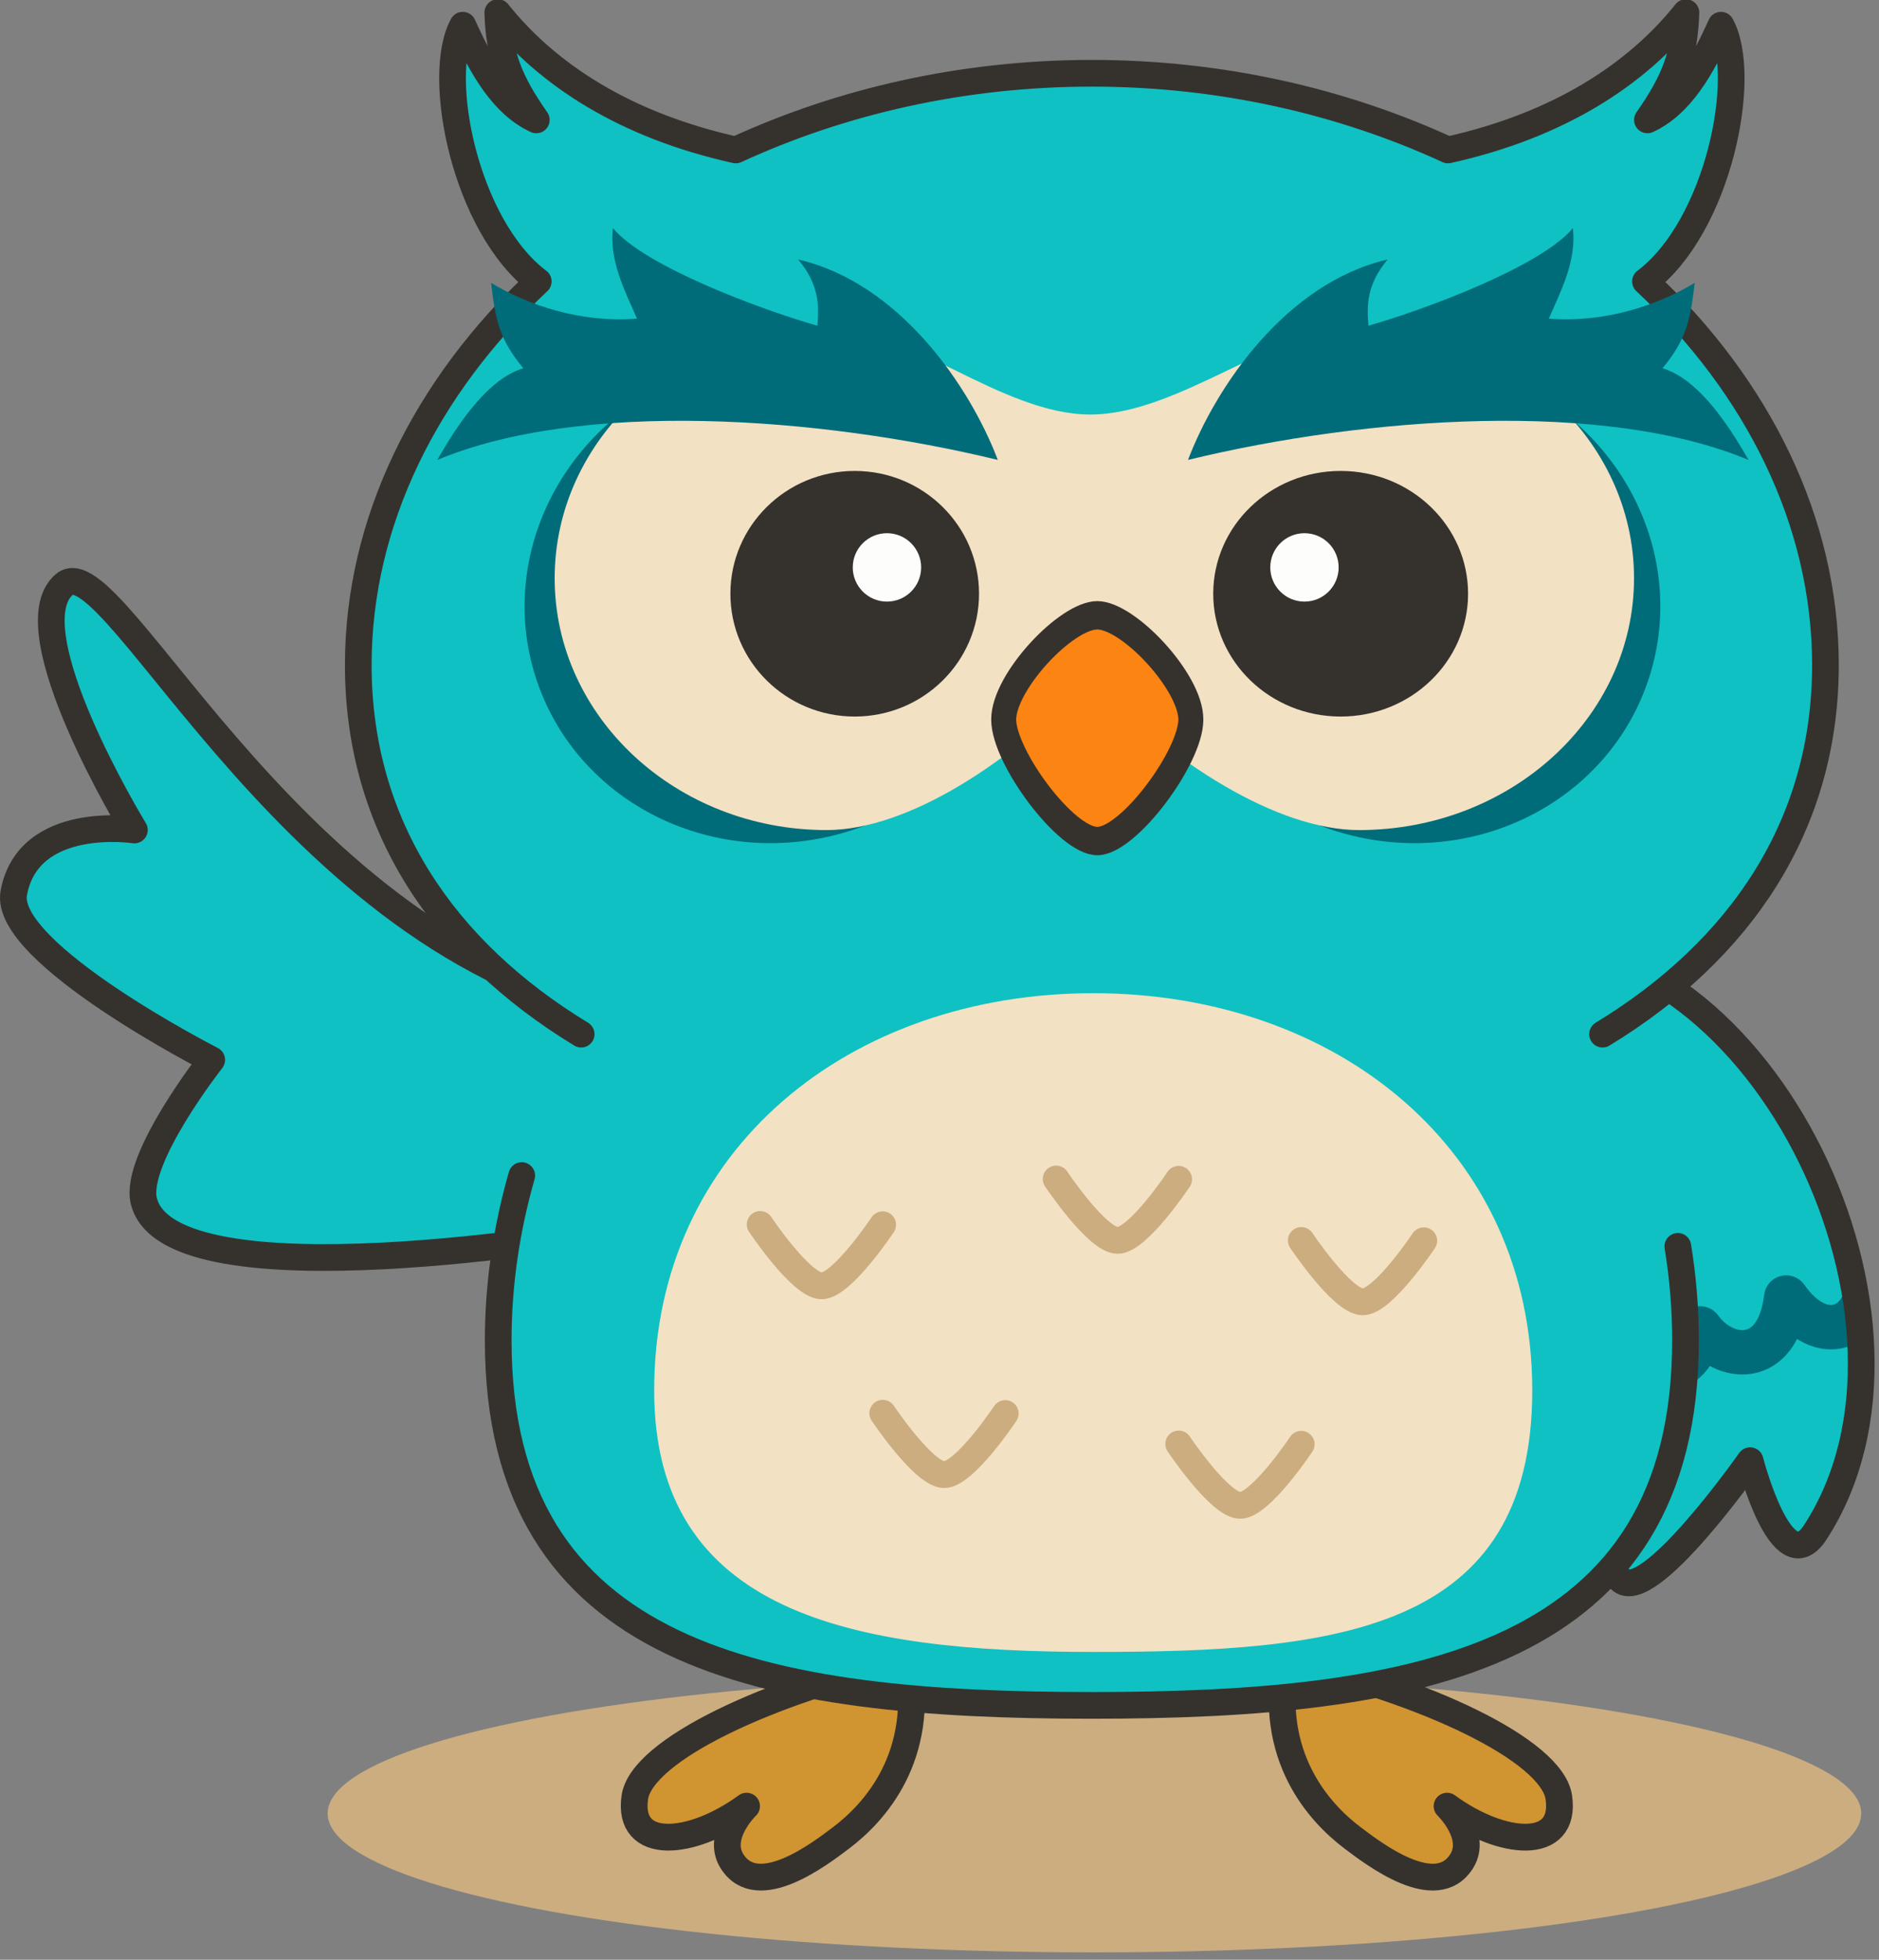
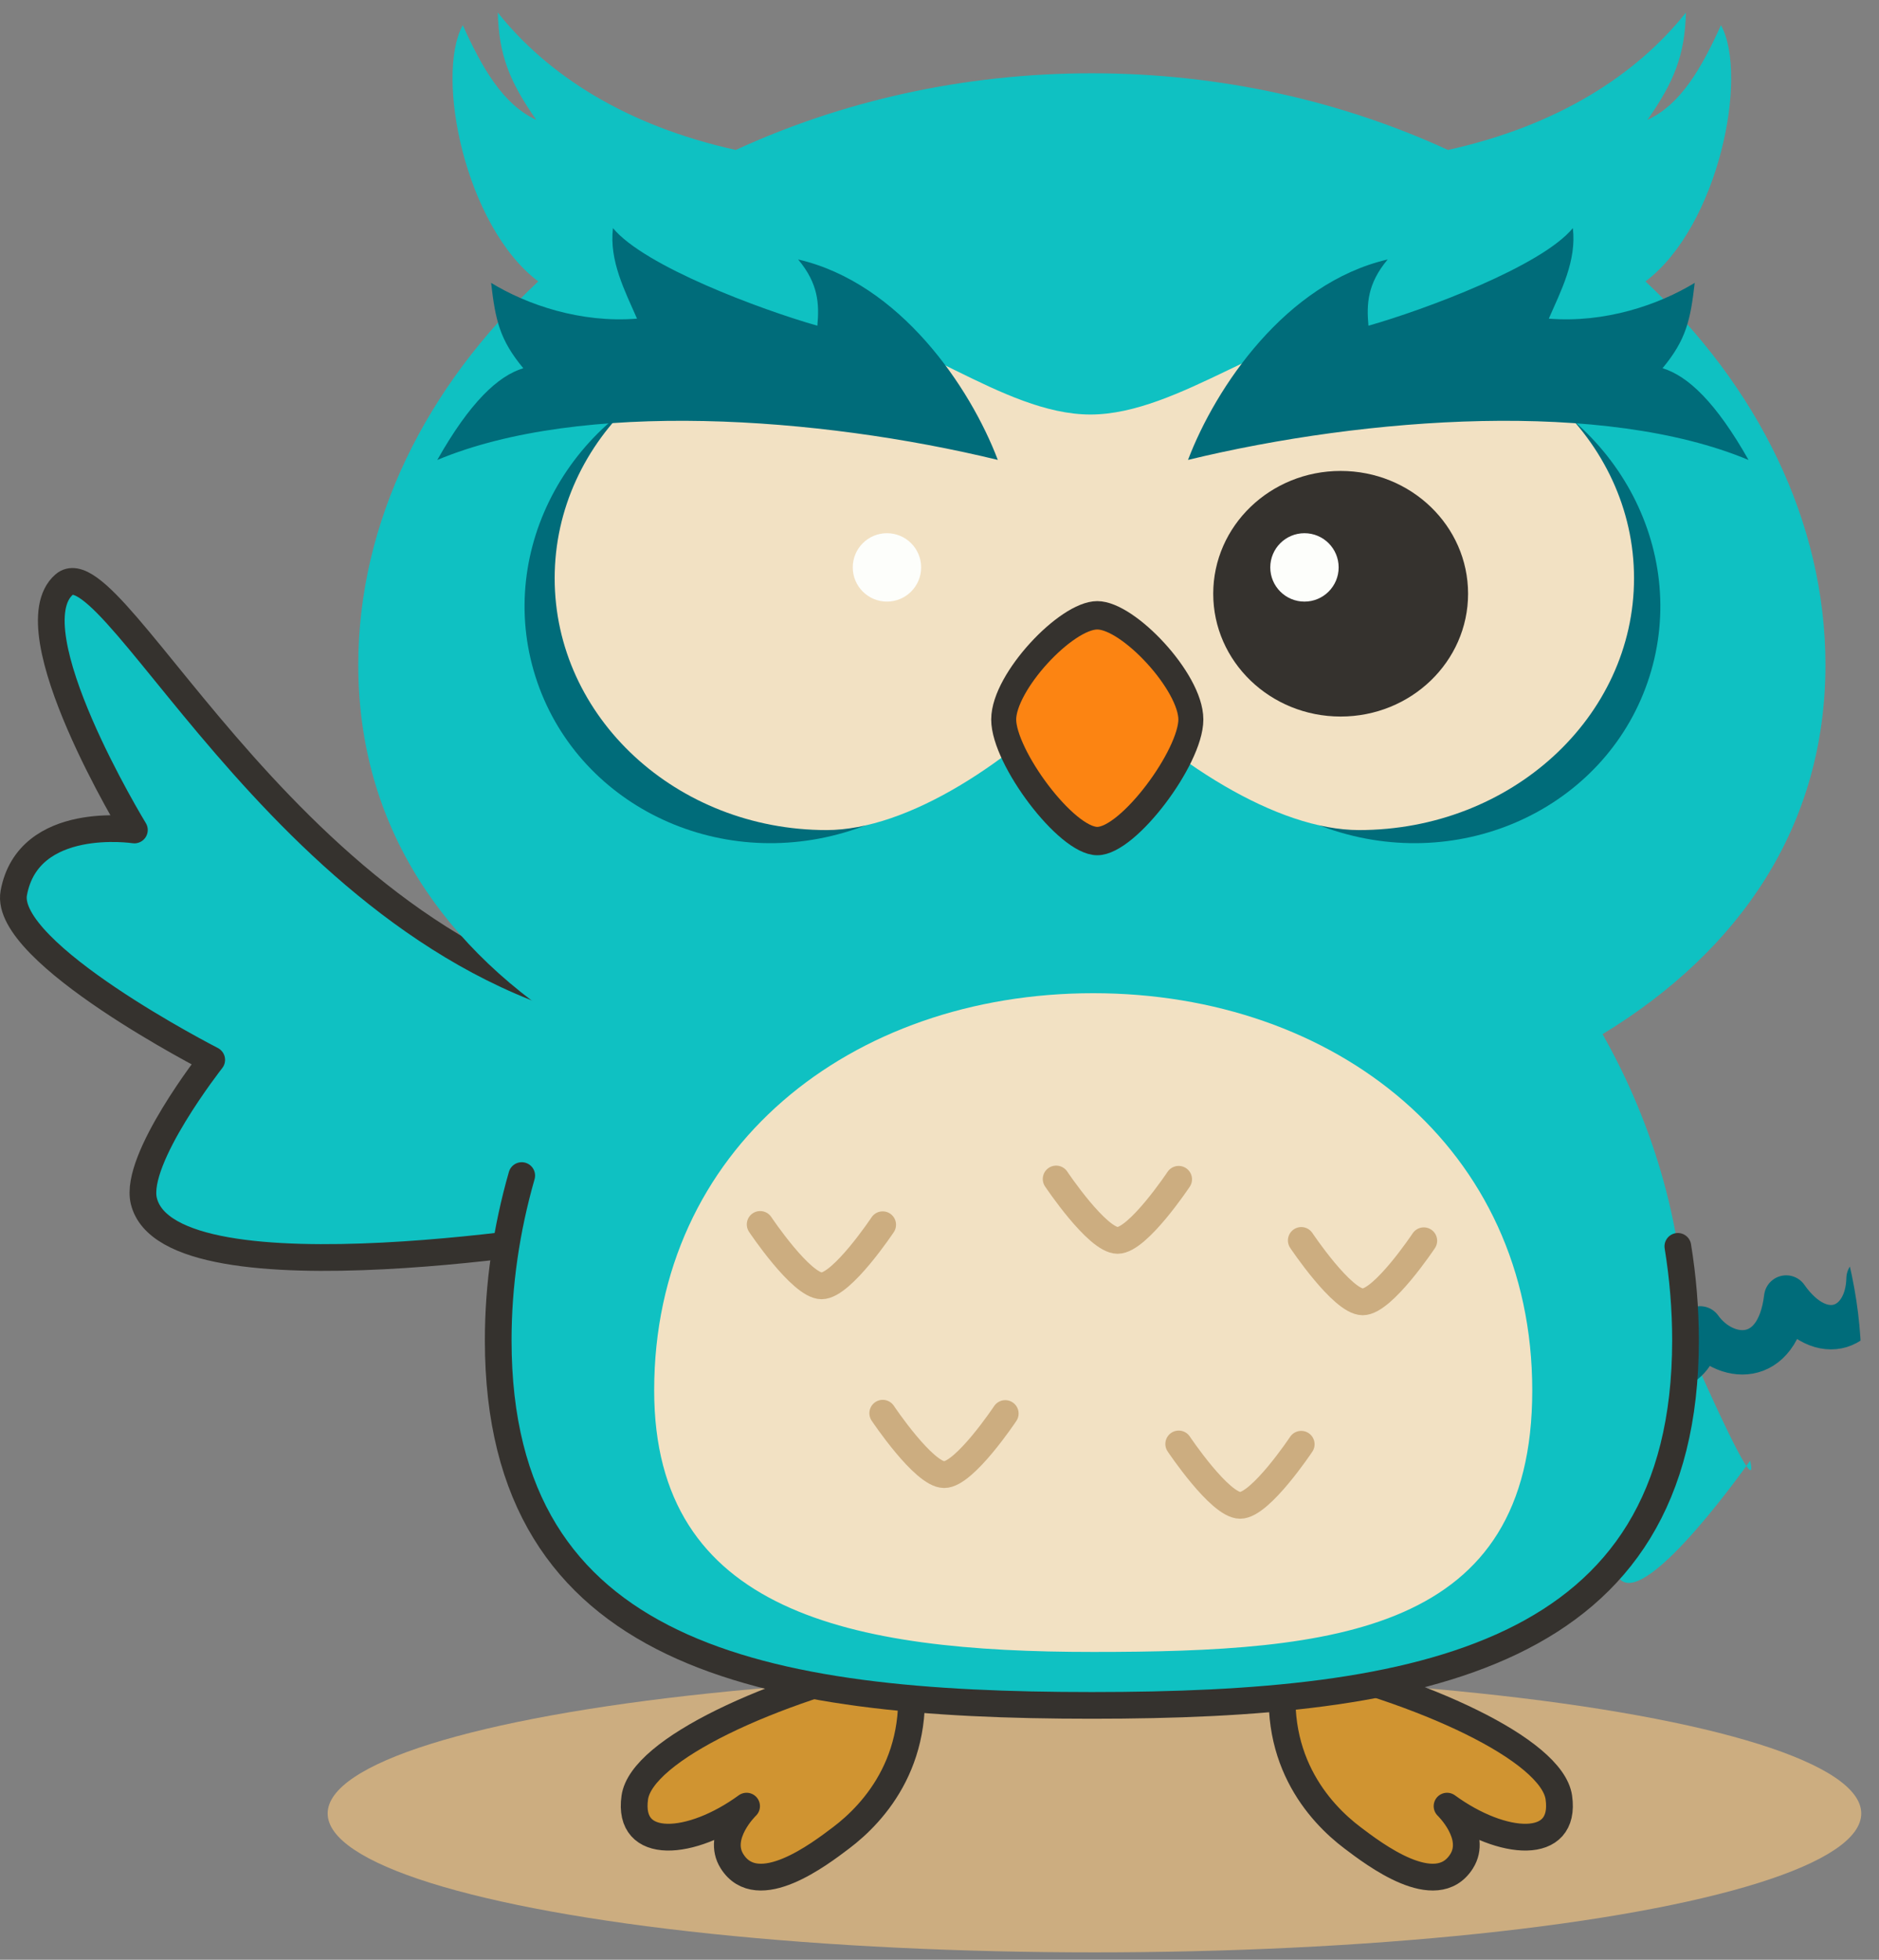
<svg xmlns="http://www.w3.org/2000/svg" xmlns:ns1="http://www.serif.com/" width="100%" height="100%" viewBox="0 0 211 220" version="1.1" xml:space="preserve" style="fill-rule:evenodd;clip-rule:evenodd;stroke-linecap:round;stroke-linejoin:round;stroke-miterlimit:1.5;">
  <rect x="0" y="0" width="211" height="220" fill="#808080" stroke="none" />
  <g transform="matrix(1,0,0,1,-564.694,-72.135)">
    <g id="feet">
        </g>
    <g id="feet1" ns1:id="feet">
        </g>
    <g id="body">
        </g>
    <g id="body1" ns1:id="body">
        </g>
    <g id="belly">
        </g>
    <g id="belly1" ns1:id="belly">
        </g>
    <g id="eye">
        </g>
    <g id="eye1" ns1:id="eye">
        </g>
    <g id="eye2" ns1:id="eye">
        </g>
    <g id="eye3" ns1:id="eye">
        </g>
    <g id="tie">
        </g>
    <g id="feet2" ns1:id="feet">
        </g>
    <g id="feet3" ns1:id="feet">
        </g>
    <g id="body2" ns1:id="body">
        </g>
    <g id="body3" ns1:id="body">
        </g>
    <g id="belly2" ns1:id="belly">
        </g>
    <g id="belly3" ns1:id="belly">
        </g>
    <g id="eye4" ns1:id="eye">
        </g>
    <g id="eye5" ns1:id="eye">
        </g>
    <g id="eye6" ns1:id="eye">
        </g>
    <g id="eye7" ns1:id="eye">
        </g>
    <g id="tie1" ns1:id="tie">
        </g>
    <g id="cap">
        </g>
    <g id="g4">
        </g>
    <g id="g24">
        </g>
    <g id="素体">
        </g>
    <g id="素体1" ns1:id="素体">
        </g>
    <g transform="matrix(1,0,0,1,457.854,1.15)">
      <g transform="matrix(1,0,0,1.133,0,-38.641)">
        <ellipse cx="229.74" cy="276.44" rx="86.106" ry="13.764" style="fill:rgb(204,173,128);" />
      </g>
      <g id="feet4" ns1:id="feet" transform="matrix(0.163,0,0,0.163,-248.701,-26.312)">
        <g transform="matrix(1,0,0,1,1135.56,3.837)">
          <path d="M1671,1736C1576.64,1756.88 1487.71,1798.2 1483,1831C1477.66,1868.14 1521.86,1864.83 1560,1837C1560,1837 1538.81,1857.33 1550,1875C1567.63,1902.83 1610.55,1869.83 1625.14,1858.81C1647.92,1841.61 1683.71,1802.91 1671,1736Z" style="fill:rgb(208,148,49);stroke:rgb(53,50,46);stroke-width:18.44px;" />
        </g>
        <g transform="matrix(-1,0,0,1,4738.14,3.837)">
          <path d="M1671,1736C1576.64,1756.88 1487.71,1798.2 1483,1831C1477.66,1868.14 1521.86,1864.83 1560,1837C1560,1837 1538.81,1857.33 1550,1875C1567.63,1902.83 1610.55,1869.83 1625.14,1858.81C1647.92,1841.61 1683.71,1802.91 1671,1736Z" style="fill:rgb(208,148,49);stroke:rgb(53,50,46);stroke-width:18.44px;" />
        </g>
      </g>
      <path d="M178.929,185.102C140.384,179.295 119.662,131.755 114.054,136.599C108.193,141.662 121.931,164.16 121.931,164.16C121.931,164.16 110.024,162.34 108.387,171.231C107.146,177.969 130.614,189.967 130.614,189.967C130.614,189.967 121.873,201.09 122.987,205.785C125.823,217.731 174.582,209.211 174.582,209.211" style="fill:rgb(15,193,194);stroke:rgb(53,50,46);stroke-width:3px;" />
-       <path d="M277.513,176.936C304.807,175.612 326.062,219.439 310.665,243.03C306.912,248.78 303.366,234.962 303.366,234.962C303.366,234.962 291.85,251.385 288.781,248.3C284.775,244.274 281.282,200.164 281.282,200.164" style="fill:rgb(15,193,194);" />
+       <path d="M277.513,176.936C306.912,248.78 303.366,234.962 303.366,234.962C303.366,234.962 291.85,251.385 288.781,248.3C284.775,244.274 281.282,200.164 281.282,200.164" style="fill:rgb(15,193,194);" />
      <clipPath id="_clip1">
        <path d="M277.513,176.936C304.807,175.612 326.062,219.439 310.665,243.03C306.912,248.78 303.366,234.962 303.366,234.962C303.366,234.962 291.85,251.385 288.781,248.3C284.775,244.274 281.282,200.164 281.282,200.164" />
      </clipPath>
      <g clip-path="url(#_clip1)">
        <g transform="matrix(-0.105,0,0,0.105,566.558,65.263)">
          <path d="M2379.93,1421.45C2381.1,1474.82 2429.86,1496.12 2468,1441.75C2476.99,1516.64 2534.5,1510.45 2560,1474.75C2567.43,1527.06 2609.32,1523.23 2626.01,1506.43" style="fill:none;stroke:rgb(0,108,122);stroke-width:47.46px;" />
        </g>
      </g>
-       <path d="M277.513,176.936C304.807,175.612 326.062,219.439 310.665,243.03C306.912,248.78 303.366,234.962 303.366,234.962C303.366,234.962 291.85,251.385 288.781,248.3C284.775,244.274 281.282,200.164 281.282,200.164" style="fill:none;stroke:rgb(53,50,46);stroke-width:3px;" />
      <g id="body4" ns1:id="body">
        <g id="素体2" ns1:id="素体" transform="matrix(0.162,0,0,0.162,147.072,-33.659)">
          <path d="M154.501,1362.59C59.235,1304.62 0,1218.17 0,1106.73C0,1007.4 47.063,913.671 124.756,840.969C74.172,802.894 53.102,698.587 72.427,663.413C85.712,692.751 100.187,718.352 123.398,729.034C104.801,702.504 97.48,684.028 96.713,654.676C131.059,697.756 185.149,732.918 261.655,749.87C334.769,716.224 418.947,696.731 508.5,696.731C598.053,696.731 682.231,716.224 755.345,749.87C831.851,732.918 885.941,697.756 920.287,654.676C919.52,684.028 912.199,702.504 893.602,729.034C916.813,718.352 931.288,692.751 944.573,663.413C963.898,698.587 942.828,802.894 892.244,840.969C969.937,913.671 1017,1007.4 1017,1106.73C1017,1218.17 957.765,1304.62 862.499,1362.59C899.021,1427.17 920,1500.5 920,1574.75C920,1794.89 735.613,1827.73 508.5,1827.73C281.387,1827.73 97,1794.89 97,1574.75C97,1500.5 117.979,1427.17 154.501,1362.59Z" style="fill:rgb(15,193,194);" />
        </g>
        <g id="素体3" ns1:id="素体" transform="matrix(0.162,0,0,0.162,147.072,-33.659)">
-           <path d="M154.501,1362.59C59.235,1304.62 0,1218.17 0,1106.73C0,1007.4 47.063,913.671 124.756,840.969C74.172,802.894 53.102,698.587 72.427,663.413C85.712,692.751 100.187,718.352 123.398,729.034C104.801,702.504 97.48,684.028 96.713,654.676C131.059,697.756 185.149,732.918 261.655,749.87C334.769,716.224 418.947,696.731 508.5,696.731C598.053,696.731 682.231,716.224 755.345,749.87C831.851,732.918 885.941,697.756 920.287,654.676C919.52,684.028 912.199,702.504 893.602,729.034C916.813,718.352 931.288,692.751 944.573,663.413C963.898,698.587 942.828,802.894 892.244,840.969C969.937,913.671 1017,1007.4 1017,1106.73C1017,1218.17 957.765,1304.62 862.499,1362.59" style="fill:none;stroke:rgb(53,50,46);stroke-width:18.5px;" />
-         </g>
+           </g>
        <g transform="matrix(0.162,0,0,0.162,147.072,-33.659)">
          <path d="M914.687,1509.63C918.183,1531.12 920,1552.9 920,1574.75C920,1794.89 735.613,1827.73 508.5,1827.73C281.387,1827.73 97,1794.89 97,1574.75C97,1536.08 102.691,1497.65 113.306,1460.58" style="fill:none;stroke:rgb(53,50,46);stroke-width:18.5px;" />
        </g>
      </g>
      <g transform="matrix(0.249,0,0,0.181,-184.237,-61.037)">
        <g id="belly4" ns1:id="belly">
          <path d="M1662,1345.41C1771.28,1345.41 1860,1441.59 1860,1591.76C1860,1741.92 1771.28,1753.98 1662,1753.98C1552.72,1753.98 1464,1729.77 1464,1591.76C1464,1441.59 1552.72,1345.41 1662,1345.41Z" style="fill:rgb(242,225,195);" />
        </g>
      </g>
      <g transform="matrix(1,0,0,1,-0.362,0)">
        <g transform="matrix(-1.285,-0.407,-0.389,1.227,570.578,41.659)">
          <circle cx="194.217" cy="143.218" r="21.112" style="fill:rgb(0,108,122);" />
        </g>
        <g transform="matrix(1.285,-0.407,0.389,1.227,-110.822,41.659)">
          <circle cx="194.217" cy="143.218" r="21.112" style="fill:rgb(0,108,122);" />
        </g>
      </g>
      <g transform="matrix(0.175,0,0,0.162,-83.049,-43.515)">
        <path d="M1784.77,1177.07C1734.18,1235.25 1667.38,1282 1615.5,1282C1519.19,1282 1441,1203.81 1441,1107.5C1441,1011.19 1519.19,933 1615.5,933C1667.38,933 1727.83,994.035 1784.77,994.035C1841.71,994.035 1904.68,933 1957.14,933C2054.53,933 2133.6,1011.19 2133.6,1107.5C2133.6,1203.81 2054.53,1282 1957.14,1282C1904.68,1282 1836.51,1235.25 1784.77,1177.07Z" style="fill:rgb(242,225,195);" />
      </g>
      <g transform="matrix(0.08,0,0,0.079,73.579,50.146)">
-         <circle cx="1615.5" cy="1107.5" r="174.5" style="fill:rgb(53,50,46);" />
-       </g>
+         </g>
      <g transform="matrix(0.022,0,0,0.022,170.898,110.317)">
        <circle cx="1615.5" cy="1107.5" r="174.5" style="fill:rgb(253,254,251);" />
      </g>
      <g transform="matrix(0.082,0,0,0.079,124.916,50.146)">
        <circle cx="1615.5" cy="1107.5" r="174.5" style="fill:rgb(53,50,46);" />
      </g>
      <g transform="matrix(-0.022,0,0,0.022,288.864,110.317)">
        <circle cx="1615.5" cy="1107.5" r="174.5" style="fill:rgb(253,254,251);" />
      </g>
      <g id="beak" transform="matrix(0.163,0,0,0.185,-45.326,-59.371)">
        <path d="M1689.47,1078C1710.96,1078 1753.94,1118.4 1753.94,1141.23C1753.94,1164.06 1710.96,1215 1689.47,1215C1667.98,1215 1625,1164.06 1625,1141.23C1625,1118.4 1667.98,1078 1689.47,1078Z" style="fill:rgb(252,132,18);stroke:rgb(53,50,46);stroke-width:17.21px;" />
      </g>
      <g transform="matrix(-0.84,0.242,0.356,1.237,300.123,-385.632)">
        <path d="M226.623,366.535C220.627,361.108 208.278,354.076 194.854,354.559C198.241,356.104 199.062,357.805 199.581,359.647C192.03,359.662 176.111,358.841 170.883,356.404C171.56,359.231 174.573,361.367 177.067,363.411C170.265,365.154 162.991,364.903 157.783,363.936C159.634,366.952 160.855,368.495 164.788,370.312C161.929,371.568 159.403,374.467 157.428,380.078C173.047,371.556 202.926,367.224 226.623,366.535Z" style="fill:rgb(0,108,122);" />
      </g>
      <g transform="matrix(0.84,0.242,-0.356,1.237,159.011,-385.632)">
        <path d="M226.623,366.535C220.627,361.108 208.278,354.076 194.854,354.559C198.241,356.104 199.062,357.805 199.581,359.647C192.03,359.662 176.111,358.841 170.883,356.404C171.56,359.231 174.573,361.367 177.067,363.411C170.265,365.154 162.991,364.903 157.783,363.936C159.634,366.952 160.855,368.495 164.788,370.312C161.929,371.568 159.403,374.467 157.428,380.078C173.047,371.556 202.926,367.224 226.623,366.535Z" style="fill:rgb(0,108,122);" />
      </g>
      <g transform="matrix(1,0,0,1,-499.022,-10.307)">
        <g transform="matrix(0.651,0,0,0.651,234.722,73.923)">
          <path d="M701.231,222.463C701.231,222.463 708.302,233.047 711.824,233.056C715.346,233.065 722.364,222.516 722.364,222.516" style="fill:none;stroke:rgb(204,173,128);stroke-width:4.61px;" />
        </g>
        <g transform="matrix(0.651,0,0,0.651,267.958,68.822)">
          <path d="M701.231,222.463C701.231,222.463 708.302,233.047 711.824,233.056C715.346,233.065 722.364,222.516 722.364,222.516" style="fill:none;stroke:rgb(204,173,128);stroke-width:4.61px;" />
        </g>
        <g transform="matrix(0.651,0,0,0.651,295.486,75.721)">
          <path d="M701.231,222.463C701.231,222.463 708.302,233.047 711.824,233.056C715.346,233.065 722.364,222.516 722.364,222.516" style="fill:none;stroke:rgb(204,173,128);stroke-width:4.61px;" />
        </g>
        <g transform="matrix(0.651,0,0,0.651,281.722,98.567)">
          <path d="M701.231,222.463C701.231,222.463 708.302,233.047 711.824,233.056C715.346,233.065 722.364,222.516 722.364,222.516" style="fill:none;stroke:rgb(204,173,128);stroke-width:4.61px;" />
        </g>
        <g transform="matrix(0.651,0,0,0.651,248.486,95.117)">
          <path d="M701.231,222.463C701.231,222.463 708.302,233.047 711.824,233.056C715.346,233.065 722.364,222.516 722.364,222.516" style="fill:none;stroke:rgb(204,173,128);stroke-width:4.61px;" />
        </g>
      </g>
    </g>
    <g id="素体4" ns1:id="素体">
        </g>
    <g id="eye8" ns1:id="eye">
        </g>
    <g id="eye9" ns1:id="eye">
        </g>
  </g>
</svg>